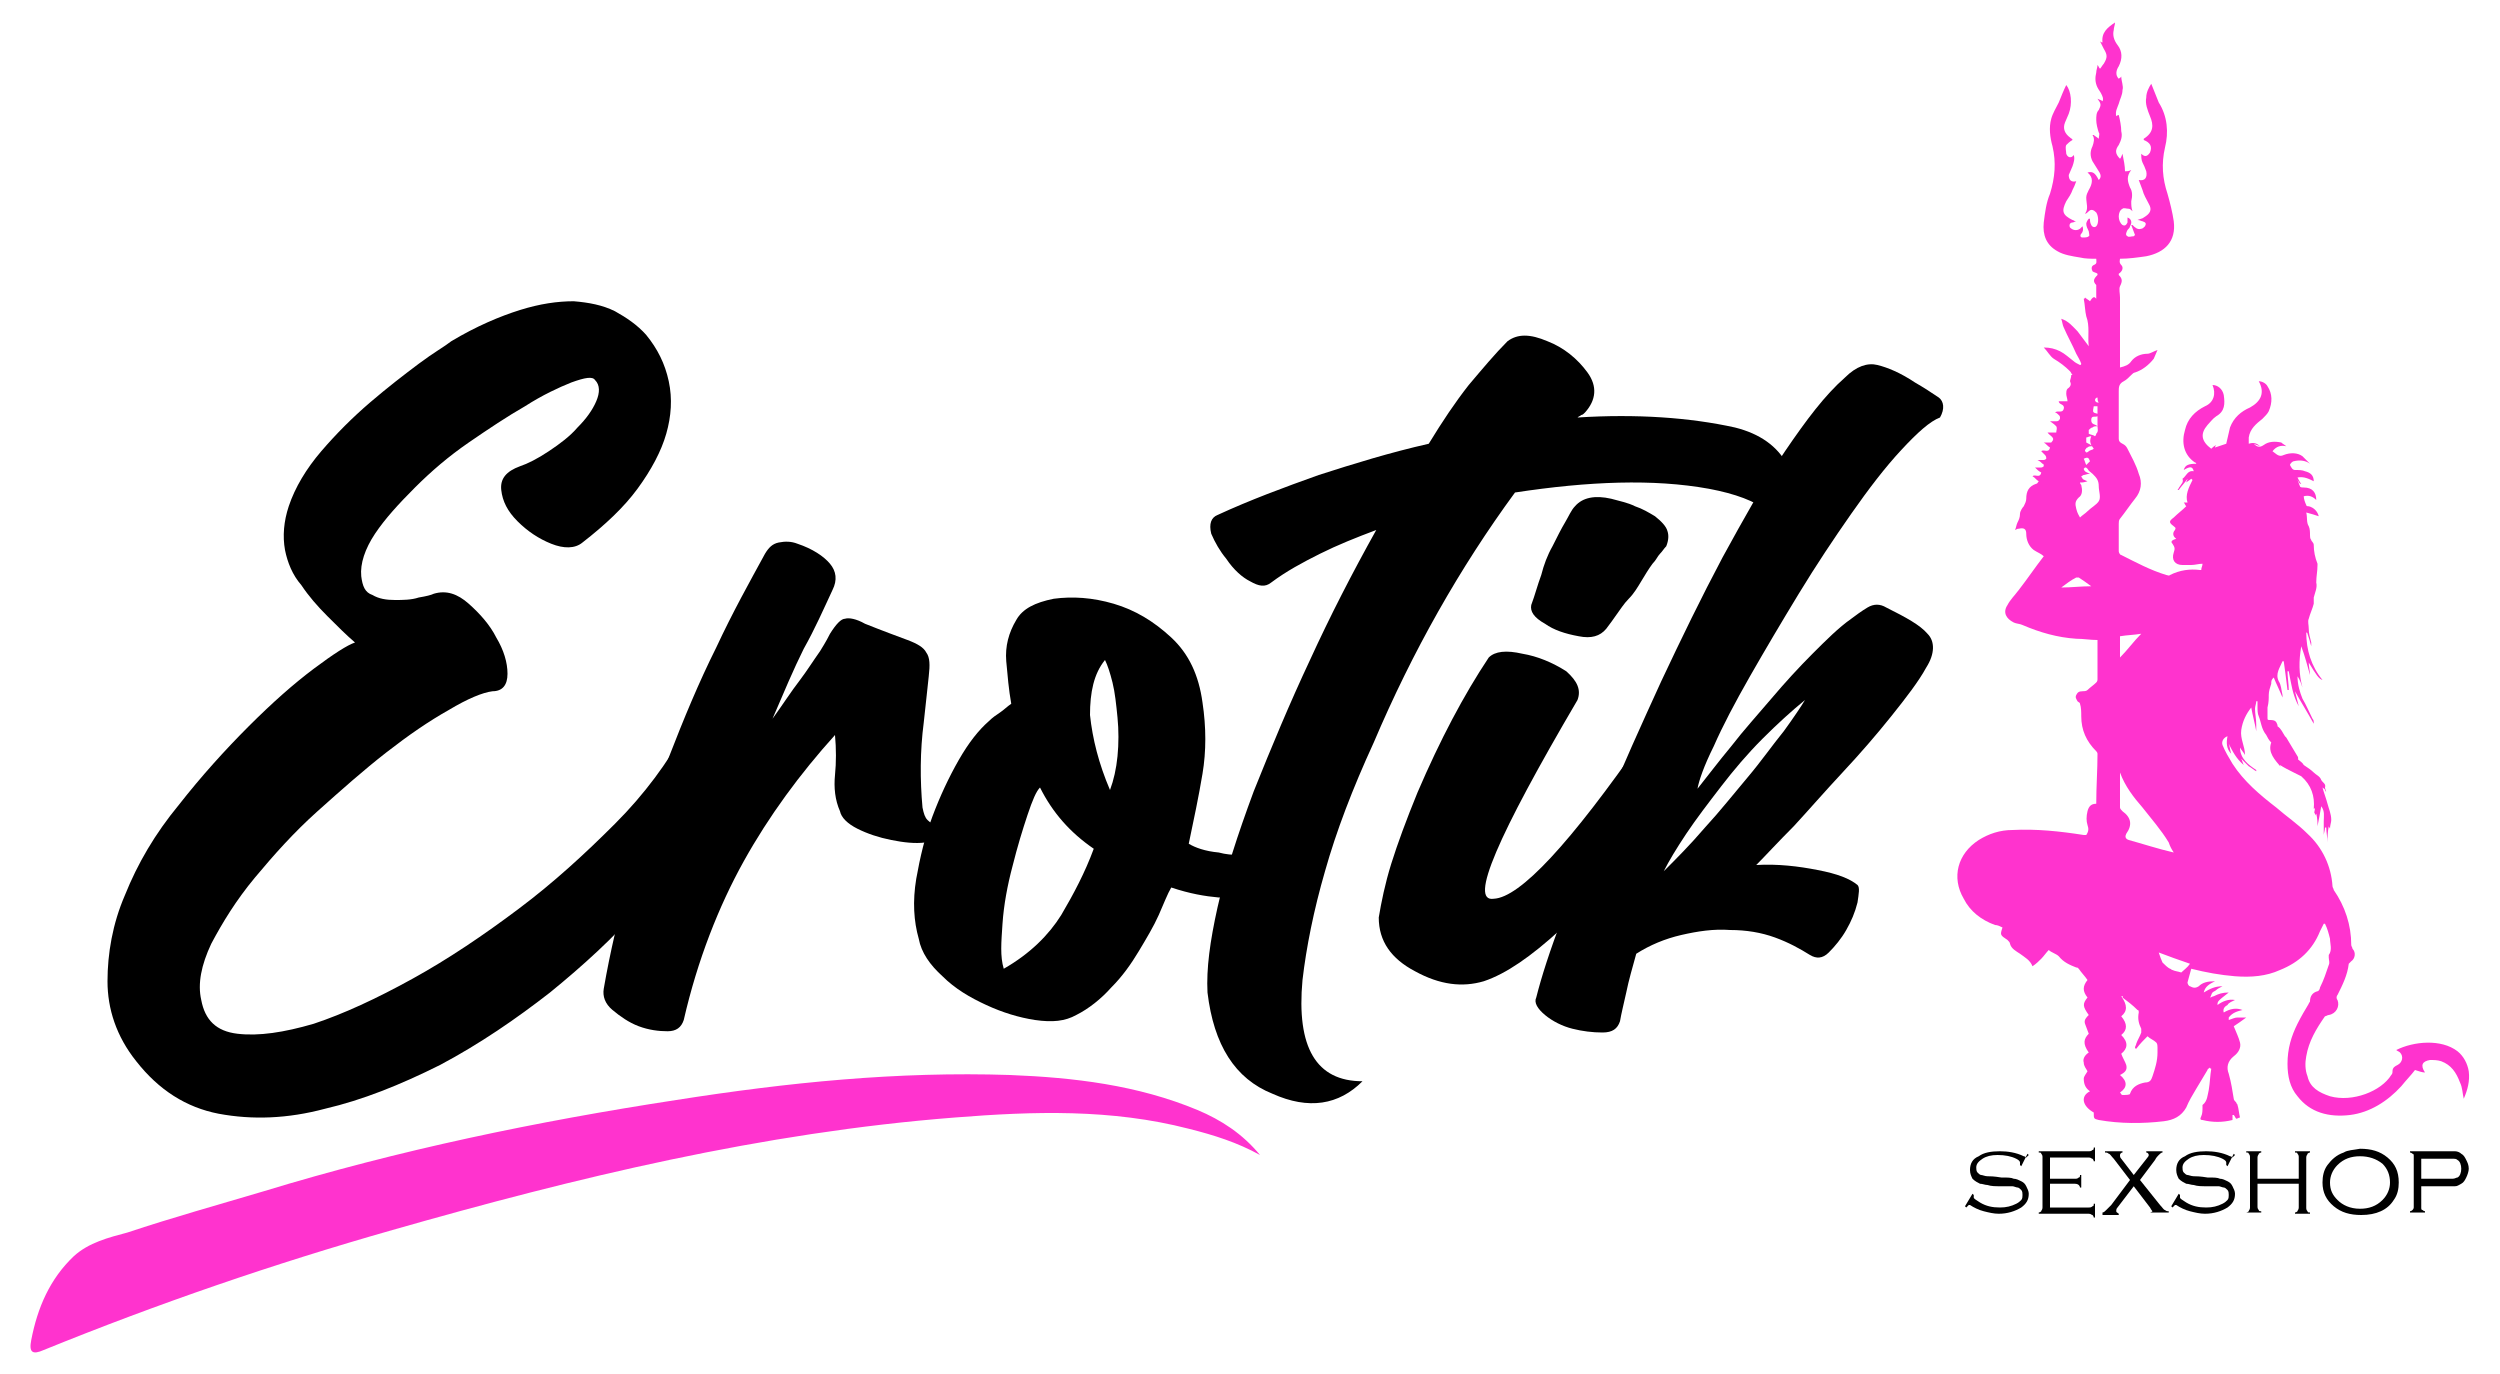
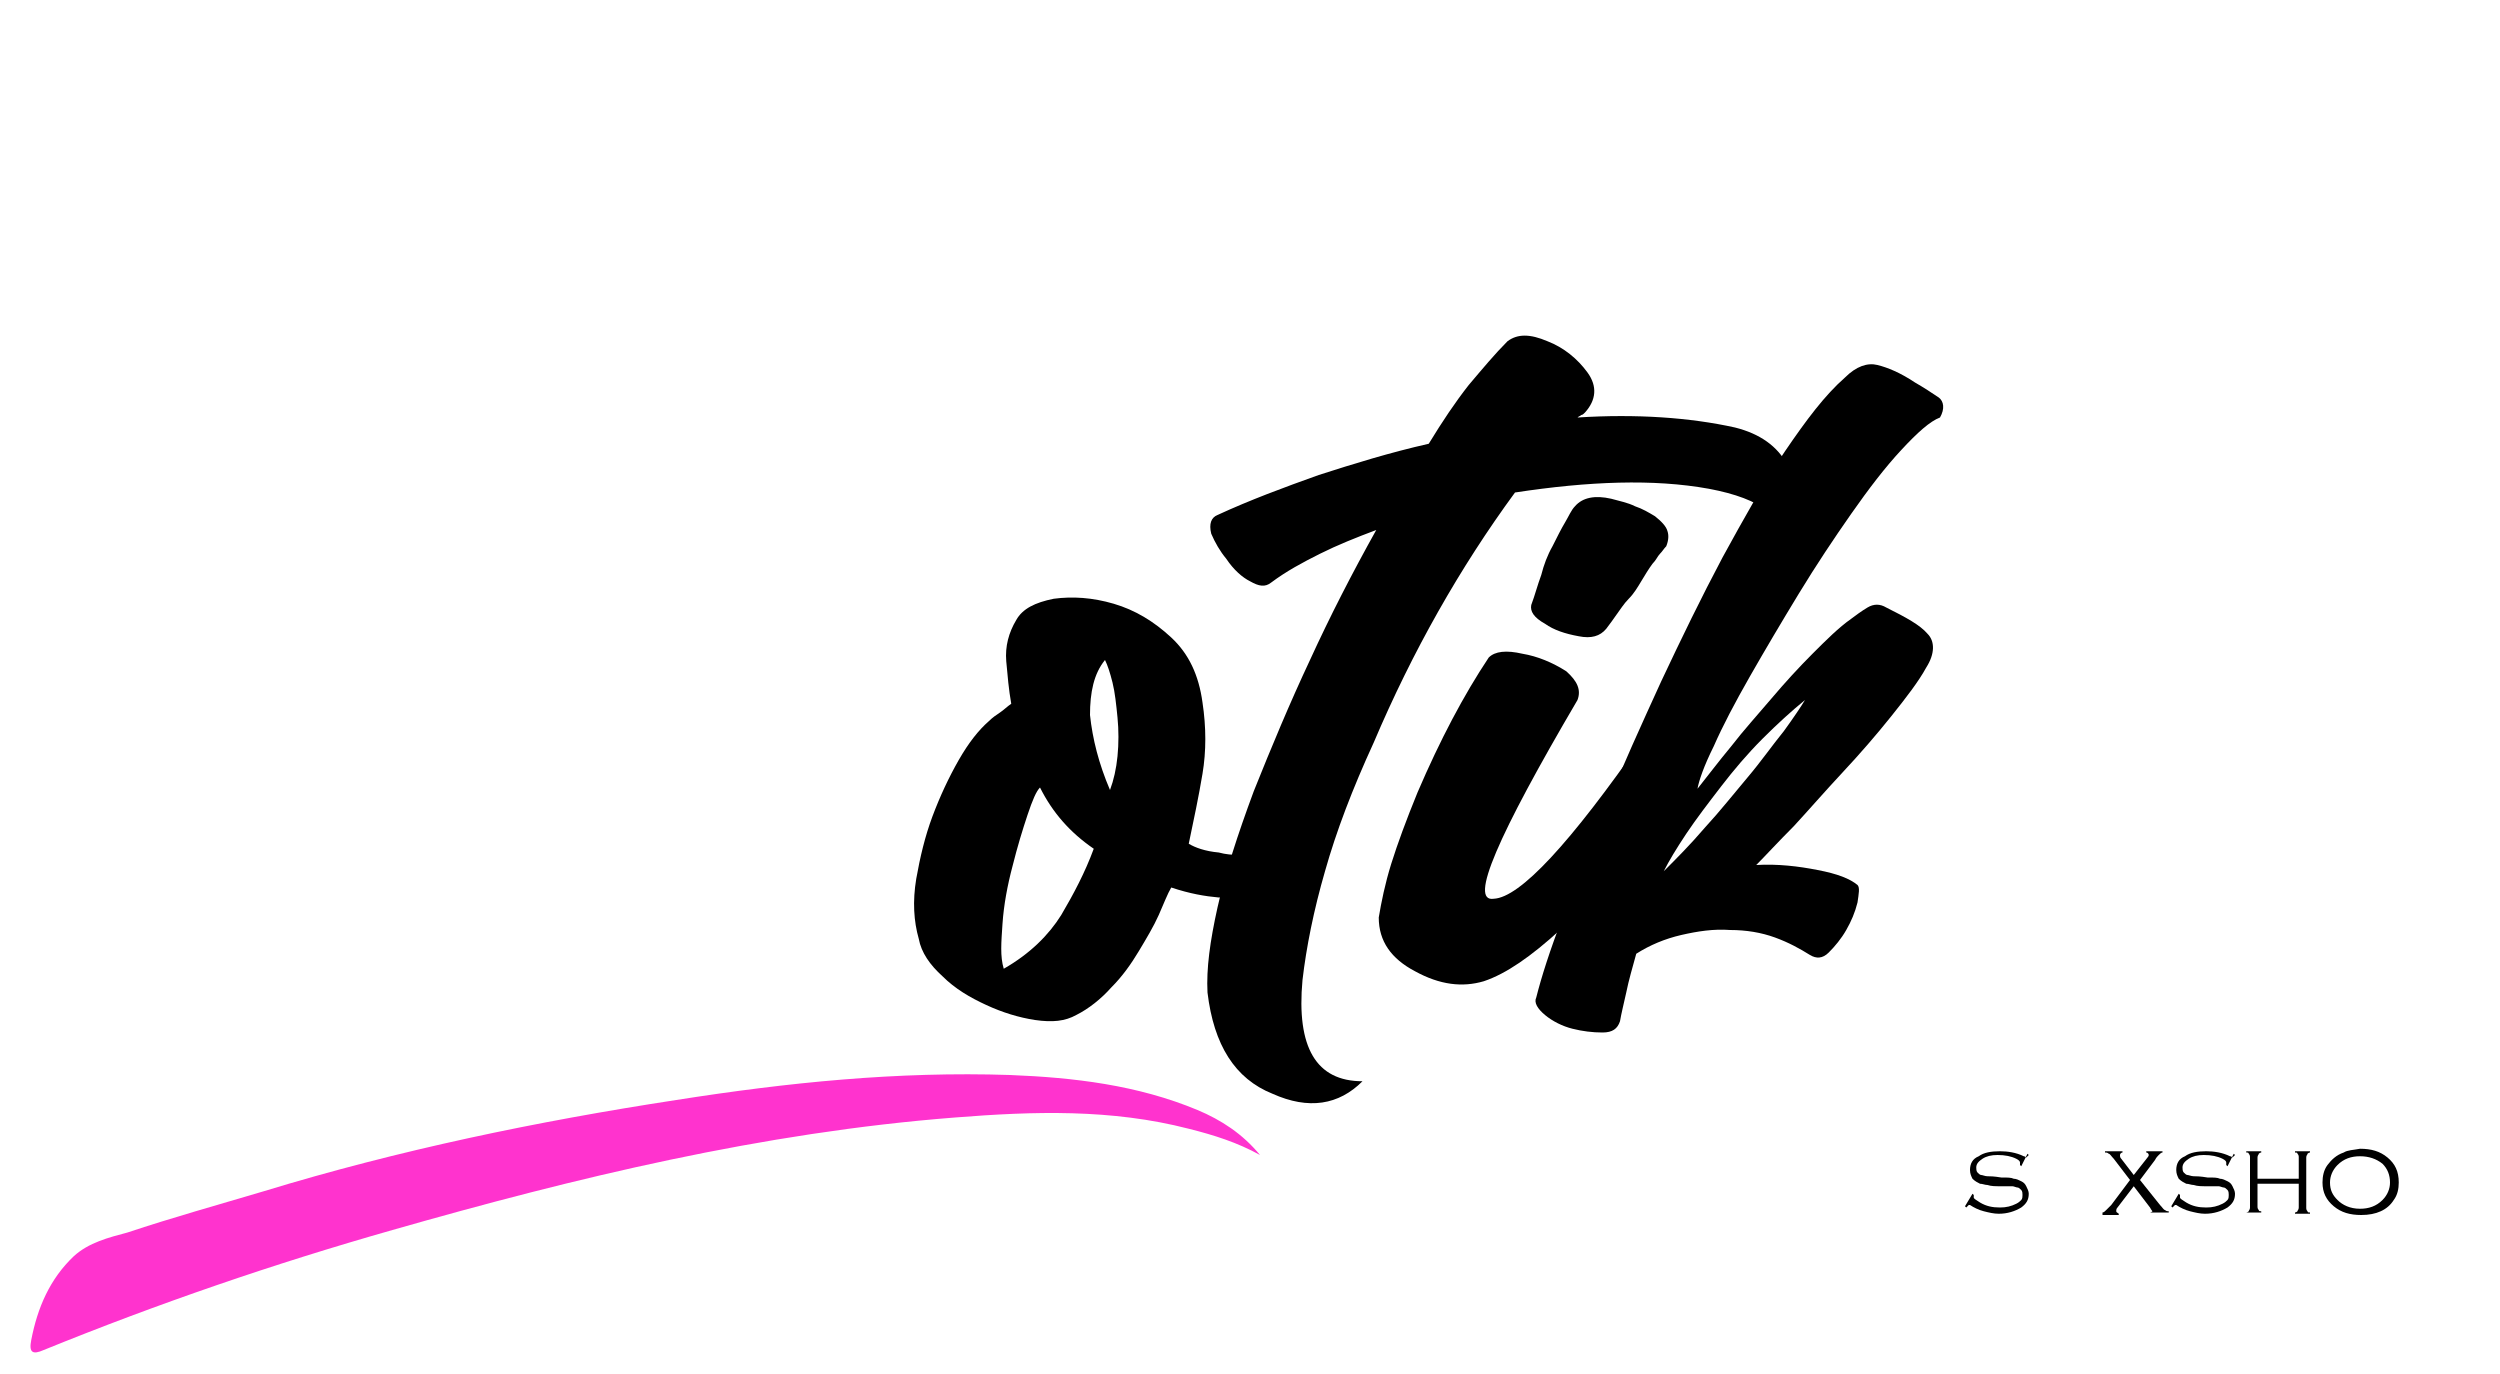
<svg xmlns="http://www.w3.org/2000/svg" version="1.1" id="Layer_1" x="0px" y="0px" viewBox="0 0 200 109.9" style="enable-background:new 0 0 200 109.9;" xml:space="preserve">
  <style type="text/css"> .st0{fill:#FF33CE;} </style>
  <g>
    <g>
      <g>
-         <path d="M55.4,66.4c-0.9,1.9-2.3,4-4.3,6.3c-2,2.3-4.4,4.5-7.1,6.7c-2.7,2.1-5.6,4.1-8.8,5.8C32,86.8,29,88,26,88.7 c-3,0.8-5.8,0.9-8.5,0.4c-2.6-0.5-4.8-1.9-6.6-4.2c-1.6-2-2.3-4.2-2.3-6.4S9,73.9,10,71.6c1-2.5,2.4-4.9,4.3-7.2 c1.8-2.3,3.7-4.4,5.6-6.3c1.9-1.9,3.6-3.4,5.2-4.6c1.6-1.2,2.7-1.9,3.3-2.1c-0.7-0.6-1.4-1.3-2.2-2.1c-0.8-0.8-1.5-1.6-2.1-2.5 C23.4,46,23,45,22.8,44c-0.2-1.1-0.1-2.3,0.3-3.5c0.5-1.5,1.4-3,2.6-4.4c1.2-1.4,2.5-2.7,3.9-3.9c1.4-1.2,2.7-2.2,3.9-3.1 c1.2-0.9,2.1-1.4,2.6-1.8c2-1.2,3.9-2,5.5-2.5c1.6-0.5,3-0.7,4.3-0.7c1.2,0.1,2.3,0.3,3.3,0.8c0.9,0.5,1.8,1.1,2.5,1.9 c0.9,1.1,1.5,2.3,1.8,3.7c0.3,1.4,0.2,2.8-0.2,4.2c-0.4,1.4-1.2,2.9-2.3,4.4c-1.1,1.5-2.6,2.9-4.4,4.3c-0.6,0.5-1.5,0.5-2.5,0.1 c-1-0.4-1.9-1-2.7-1.8c-0.8-0.8-1.2-1.6-1.3-2.5c-0.1-0.9,0.4-1.5,1.5-1.9c0.6-0.2,1.4-0.6,2.3-1.2c0.9-0.6,1.7-1.2,2.3-1.9 c0.7-0.7,1.2-1.4,1.5-2.1c0.3-0.7,0.3-1.3-0.1-1.7c-0.2-0.3-0.8-0.2-1.9,0.2c-1,0.4-2.3,1-3.7,1.9c-1.4,0.8-2.9,1.8-4.5,2.9 c-1.6,1.1-3,2.3-4.3,3.6c-1.3,1.3-2.4,2.5-3.2,3.7c-0.8,1.2-1.2,2.4-1.1,3.4c0.1,0.8,0.3,1.3,0.9,1.5c0.5,0.3,1.1,0.4,1.8,0.4 c0.6,0,1.3,0,1.9-0.2c0.6-0.1,1-0.2,1.2-0.3c1-0.3,1.9,0,2.8,0.8c0.9,0.8,1.7,1.7,2.2,2.7c0.6,1,0.9,2,0.9,2.9 c0,0.9-0.4,1.4-1.2,1.4c-0.8,0.1-2,0.6-3.5,1.5c-1.6,0.9-3.2,2-5,3.4c-1.8,1.4-3.6,3-5.5,4.7c-1.9,1.7-3.5,3.5-5,5.3 c-1.5,1.8-2.6,3.6-3.5,5.3c-0.8,1.7-1.1,3.2-0.8,4.5c0.3,1.6,1.2,2.5,2.9,2.7c1.7,0.2,3.7-0.1,6.1-0.8c2.4-0.8,5-2,7.9-3.6 c2.9-1.6,5.7-3.5,8.5-5.6c2.8-2.1,5.3-4.4,7.7-6.8c2.4-2.4,4.2-4.9,5.6-7.4c0.4-0.7,0.7-0.8,1-0.4c0.3,0.4,0.5,1.1,0.6,2 c0.1,0.9,0.1,2,0,3.1C56,64.5,55.8,65.5,55.4,66.4z" />
-         <path d="M73.8,64.6c0.1,0.5,0.2,0.8,0.4,1c0.2,0.2,0.4,0.3,0.6,0.4c0.2,0.1,0.3,0.2,0.5,0.2c0.1,0.1,0.2,0.3,0.1,0.5 c-0.1,0.4-0.6,0.7-1.4,0.7c-0.8,0.1-1.7,0-2.7-0.2c-1-0.2-1.9-0.5-2.7-0.9c-0.8-0.4-1.3-0.9-1.4-1.4C66.8,64,66.7,63,66.8,62 c0.1-1,0.1-2.1,0-3.2c-2.8,3.1-5.3,6.5-7.3,10.1c-2,3.6-3.7,7.9-4.8,12.7c-0.2,0.6-0.6,0.9-1.3,0.9c-0.7,0-1.5-0.1-2.3-0.4 c-0.8-0.3-1.5-0.8-2.1-1.3c-0.6-0.5-0.8-1.1-0.7-1.7c0.5-2.9,1.2-5.9,2.1-9.1c0.9-3.2,1.9-6.3,3.1-9.4c1.2-3.1,2.4-6,3.8-8.8 c1.3-2.8,2.7-5.3,3.9-7.5c0.3-0.5,0.6-0.8,1.1-0.9c0.5-0.1,1-0.1,1.5,0.1c1.2,0.4,2.1,1,2.6,1.6c0.5,0.6,0.6,1.3,0.2,2.1 c-0.7,1.5-1.4,3.1-2.3,4.7c-0.8,1.6-1.6,3.5-2.5,5.6c0.8-1.1,1.5-2.2,2.2-3.1c0.6-0.8,1.1-1.6,1.6-2.3c0.5-0.8,0.7-1.2,0.8-1.4 c0.5-0.8,0.9-1.2,1.2-1.2c0.3-0.1,0.9,0,1.6,0.4c1.5,0.6,2.6,1,3.4,1.3c0.8,0.3,1.3,0.6,1.5,1c0.3,0.4,0.3,1,0.2,1.9 c-0.1,0.8-0.2,2-0.4,3.7C73.6,60.1,73.6,62.4,73.8,64.6z" />
        <path d="M100.8,68.2c0.4-0.1,0.7,0.1,0.9,0.4c0.2,0.3,0.3,0.8,0.3,1.2c0,0.5-0.1,0.9-0.3,1.2c-0.2,0.4-0.4,0.6-0.7,0.6 c-1.2,0.2-2.4,0.2-3.5,0.2c-1.1-0.1-2.3-0.3-3.8-0.8c-0.3,0.5-0.6,1.3-1,2.2c-0.4,0.9-1,1.9-1.6,2.9c-0.6,1-1.3,2-2.2,2.9 c-0.8,0.9-1.8,1.7-2.8,2.2c-0.9,0.5-1.9,0.6-3.3,0.4c-1.3-0.2-2.6-0.6-3.9-1.2c-1.3-0.6-2.5-1.3-3.5-2.3c-1-0.9-1.7-1.9-1.9-3 c-0.4-1.4-0.5-3-0.2-4.8c0.3-1.7,0.7-3.4,1.3-5c0.6-1.6,1.3-3.1,2.1-4.5c0.8-1.4,1.6-2.4,2.4-3.1c0.3-0.3,0.6-0.5,0.9-0.7 c0.3-0.2,0.6-0.5,0.9-0.7c-0.2-1.1-0.3-2.3-0.4-3.4c-0.1-1.2,0.2-2.3,0.8-3.3c0.5-0.9,1.5-1.4,3-1.7c1.5-0.2,3.1-0.1,4.8,0.4 s3.2,1.4,4.6,2.7c1.4,1.3,2.2,3,2.5,5.2c0.3,2,0.3,3.9,0,5.7c-0.3,1.8-0.7,3.7-1.1,5.6c0.5,0.3,1.3,0.6,2.4,0.7 C98.6,68.5,99.7,68.4,100.8,68.2z M80.3,77.5c2.1-1.2,3.6-2.7,4.6-4.3c1-1.7,1.9-3.4,2.6-5.3c-1.9-1.3-3.3-2.9-4.3-4.9 c-0.3,0.3-0.6,1-1,2.2c-0.4,1.2-0.8,2.5-1.2,4.1c-0.4,1.5-0.7,3.1-0.8,4.6S80,76.5,80.3,77.5z M88.8,63.2 c0.3-0.8,0.5-1.7,0.6-2.7c0.1-1,0.1-2.1,0-3.1c-0.1-1-0.2-2-0.4-2.8c-0.2-0.8-0.4-1.4-0.6-1.8c-0.9,1.1-1.2,2.6-1.2,4.4 C87.4,59.1,87.9,61.1,88.8,63.2z" />
        <path d="M138.8,34.2c2,0.5,3.4,1.5,4.2,3c0.4,0.6,0.7,1.3,0.9,2c0.2,0.7,0.3,1.4,0.2,2c-0.1,0.8-0.3,1.3-0.4,1.7 c-0.2,0.4-0.5,0.7-1,1c0.3-2.4-1.7-4-6-4.8c-4.4-0.8-9.6-0.6-15.5,0.3c-4.4,6-8.2,12.7-11.3,20c-1.7,3.7-3,7.1-3.9,10.3 c-0.9,3.1-1.5,6.1-1.8,8.7c-0.5,5.4,1.1,8.1,4.8,8.1c-1.9,1.9-4.3,2.3-7.2,1c-3-1.2-4.7-3.9-5.2-8.1c-0.1-1.9,0.2-4.1,0.8-6.8 c0.6-2.7,1.6-5.8,2.9-9.3c1.4-3.5,2.9-7.1,4.5-10.5c1.6-3.5,3.4-7,5.3-10.4c-1.6,0.6-3.1,1.2-4.5,1.9c-1.4,0.7-2.7,1.4-3.9,2.3 c-0.5,0.4-1,0.3-1.7-0.1c-0.6-0.3-1.3-0.9-1.9-1.8c-0.5-0.6-0.9-1.3-1.2-2c-0.2-0.8,0-1.3,0.5-1.5c2.6-1.2,5.3-2.2,8.1-3.2 c2.8-0.9,5.7-1.8,8.8-2.5c1.1-1.8,2.1-3.3,3.2-4.7c1.1-1.3,2.1-2.5,3.1-3.5c0.8-0.6,1.8-0.6,3.2,0c1.3,0.5,2.4,1.4,3.2,2.5 c0.8,1.1,0.7,2.2-0.2,3.2c-0.1,0.1-0.2,0.2-0.3,0.2c-0.1,0.1-0.2,0.1-0.3,0.2C130.9,33.1,135.2,33.4,138.8,34.2z M131.5,59 c0.5-0.5,1-0.6,1.4-0.5c0.3,0,0.5,0.1,0.7,0.2c0.2,0.1,0.4,0.3,0.6,0.4c0.3,0.4,0.4,0.8,0.3,1.1c-0.5,0.8-1,1.7-1.7,2.9 c-0.6,1.2-1.4,2.4-2.2,3.8c-0.8,1.4-1.7,2.7-2.7,4c-1,1.3-2,2.4-3.1,3.5c-2.3,2.1-4.3,3.5-6.1,4.1c-1.7,0.5-3.5,0.3-5.5-0.8 c-1.9-1-2.9-2.4-2.9-4.3c0.2-1.2,0.5-2.7,1-4.3c0.5-1.6,1.2-3.5,2.1-5.7c1.8-4.2,3.7-7.8,5.7-10.8c0.5-0.5,1.4-0.6,2.7-0.3 c1.2,0.2,2.4,0.7,3.5,1.4c0.9,0.8,1.2,1.5,0.9,2.3c-6.4,10.9-8.7,16.2-6.7,15.9C121.6,71.8,125.6,67.5,131.5,59z M128.5,50.3 c-0.5,0.6-1.2,0.8-2.2,0.6c-1.1-0.2-2-0.5-2.7-1c-0.9-0.5-1.2-1-1.1-1.5c0.3-0.8,0.5-1.6,0.8-2.4c0.2-0.8,0.5-1.6,0.9-2.3 c0.4-0.8,0.7-1.4,1-1.9c0.3-0.5,0.5-1,0.8-1.3c0.6-0.7,1.6-0.9,2.9-0.6c0.7,0.2,1.3,0.3,1.9,0.6c0.6,0.2,1.1,0.5,1.6,0.8 c0.5,0.4,0.9,0.8,1,1.2c0.1,0.3,0.1,0.7-0.1,1.2c-0.2,0.2-0.3,0.4-0.5,0.6c-0.2,0.2-0.3,0.5-0.6,0.8c-0.3,0.4-0.6,0.9-0.9,1.4 s-0.6,1-1,1.4c-0.4,0.4-0.7,0.9-1,1.3C129.1,49.5,128.8,49.9,128.5,50.3z" />
        <path d="M155.2,33.4c-0.8,0.3-1.8,1.2-3.1,2.6c-1.3,1.4-2.6,3.1-4,5.1c-1.4,2-2.8,4.1-4.2,6.4c-1.4,2.3-2.7,4.5-3.9,6.6 c-1.2,2.1-2.2,4-2.9,5.6c-0.8,1.6-1.2,2.8-1.3,3.4c0.8-1,1.7-2.2,2.7-3.4c1-1.3,2.1-2.5,3.2-3.8c1.1-1.3,2.2-2.5,3.3-3.6 c1.1-1.1,2.1-2.1,3.1-2.8c0.4-0.3,0.8-0.6,1.3-0.9c0.5-0.3,1-0.3,1.5,0c1.6,0.8,2.7,1.4,3.3,2.1c0.6,0.6,0.6,1.6-0.1,2.7 c-0.6,1.1-1.6,2.4-2.8,3.9c-1.2,1.5-2.5,3-3.9,4.5c-1.4,1.5-2.7,3-3.9,4.3c-1.3,1.3-2.3,2.4-3,3.1c1.7-0.1,3.4,0.1,4.9,0.4 c1.6,0.3,2.6,0.7,3.2,1.2c0.2,0.2,0.1,0.7,0,1.4c-0.2,0.8-0.5,1.5-0.9,2.2c-0.4,0.7-0.9,1.3-1.4,1.8c-0.5,0.5-1,0.5-1.5,0.2 c-0.8-0.5-1.7-1-2.8-1.4c-1.1-0.4-2.3-0.6-3.6-0.6c-1.3-0.1-2.6,0.1-3.9,0.4c-1.3,0.3-2.5,0.8-3.6,1.5c-0.3,1.1-0.6,2.1-0.8,3.1 c-0.2,0.9-0.4,1.7-0.5,2.3c-0.2,0.6-0.6,0.9-1.4,0.9c-0.8,0-1.6-0.1-2.4-0.3c-0.8-0.2-1.6-0.6-2.2-1.1c-0.6-0.5-0.9-1-0.7-1.4 c0.4-1.6,1.1-3.8,2.1-6.4c1-2.7,2.1-5.6,3.5-8.9c1.3-3.2,2.8-6.5,4.4-10c1.6-3.4,3.2-6.7,4.9-9.9c1.7-3.1,3.3-6,5-8.5 c1.7-2.5,3.2-4.5,4.8-5.9c0.9-0.9,1.8-1.2,2.6-1c0.8,0.2,1.8,0.6,3,1.4c0.7,0.4,1.3,0.8,1.9,1.2 C155.5,32.1,155.6,32.7,155.2,33.4z M144.4,56c-1.1,0.9-2.2,1.9-3.4,3.1c-1.2,1.2-2.3,2.5-3.3,3.8c-1,1.3-2,2.6-2.8,3.8 s-1.4,2.2-1.8,3c1-1,2.1-2.1,3.3-3.5c1.2-1.3,2.3-2.7,3.4-4c1.1-1.3,2-2.6,2.9-3.7C143.5,57.4,144.1,56.5,144.4,56z" />
      </g>
    </g>
    <g>
      <g>
        <path d="M162.2,92.3l-0.5,1l-0.1-0.1c0-0.1,0-0.1,0-0.2c0-0.1-0.1-0.2-0.3-0.3c-0.4-0.2-0.9-0.3-1.5-0.3c-0.5,0-0.9,0.1-1.2,0.3 c-0.3,0.2-0.5,0.4-0.5,0.7c0,0.1,0,0.3,0.1,0.4c0.1,0.1,0.2,0.2,0.3,0.2c0.1,0,0.3,0.1,0.5,0.1c0.2,0,0.5,0,1.1,0.1 c0.5,0,0.8,0,1,0.1c0.2,0,0.4,0.1,0.6,0.2c0.2,0.1,0.3,0.2,0.4,0.4c0.1,0.2,0.2,0.4,0.2,0.6c0,0.5-0.2,0.8-0.6,1.1 c-0.5,0.3-1.1,0.5-1.8,0.5c-0.4,0-0.8-0.1-1.2-0.2c-0.4-0.1-0.8-0.3-1.1-0.5c0,0-0.1,0-0.1,0c0,0-0.1,0.1-0.2,0.2l-0.1-0.1l0.6-1 l0.1,0.1c0,0,0,0.1,0,0.1c0,0,0,0.1,0,0.1c0,0.1,0.2,0.2,0.5,0.4c0.5,0.3,1,0.4,1.6,0.4c0.5,0,0.9-0.1,1.3-0.3 c0.2-0.1,0.3-0.2,0.4-0.3c0.1-0.1,0.1-0.3,0.1-0.4c0-0.1,0-0.3-0.1-0.4c-0.1-0.1-0.2-0.2-0.3-0.2c-0.1,0-0.3-0.1-0.4-0.1 c-0.2,0-0.4,0-0.9,0c-0.5,0-0.8,0-1.1-0.1c-0.2,0-0.4-0.1-0.6-0.1c-0.2-0.1-0.4-0.2-0.6-0.4c-0.1-0.2-0.2-0.4-0.2-0.7 c0-0.5,0.2-0.9,0.7-1.1c0.4-0.3,1-0.4,1.7-0.4c0.6,0,1.3,0.1,1.9,0.4c0.1,0,0.2,0.1,0.2,0.1c0,0,0.1-0.1,0.2-0.2L162.2,92.3z" />
-         <path d="M164,94.7v1.9h3.1c0.1,0,0.2,0,0.3-0.1c0.1,0,0.1-0.1,0.1-0.2h0.1v1.1h-0.1c0-0.1-0.1-0.2-0.1-0.2 c-0.1,0-0.1-0.1-0.3-0.1h-4V97c0.1,0,0.2-0.1,0.2-0.1c0-0.1,0.1-0.1,0.1-0.3v-4c0-0.1,0-0.2-0.1-0.3c0-0.1-0.1-0.1-0.2-0.1v-0.1 h4c0.1,0,0.2,0,0.3-0.1c0.1,0,0.1-0.1,0.1-0.2h0.1v1.1h-0.1c0-0.1-0.1-0.2-0.1-0.2c-0.1,0-0.1-0.1-0.3-0.1H164v1.7h2 c0.1,0,0.2,0,0.3-0.1c0.1,0,0.1-0.1,0.1-0.2h0.1V95h-0.1c0-0.1-0.1-0.2-0.1-0.2s-0.1-0.1-0.3-0.1H164z" />
        <path d="M171.2,94.4l1.6,2c0.2,0.2,0.3,0.4,0.4,0.4c0.1,0.1,0.2,0.1,0.3,0.1v0.1H172V97c0.1,0,0.2-0.1,0.2-0.1 c0,0-0.1-0.1-0.2-0.3l-1.3-1.7l-1.3,1.7c-0.1,0.1-0.1,0.2-0.1,0.3c0,0.1,0.1,0.1,0.2,0.2v0.1h-1.3V97c0.1,0,0.2-0.1,0.3-0.2 c0.1-0.1,0.2-0.2,0.4-0.4l1.5-2l-1.3-1.7c-0.2-0.2-0.3-0.4-0.4-0.4c-0.1-0.1-0.2-0.1-0.3-0.1v-0.1h1.4v0.1 c-0.1,0-0.2,0.1-0.2,0.2c0,0.1,0,0.2,0.1,0.3l1,1.3l1.1-1.4c0.1-0.1,0.1-0.2,0.1-0.2c0-0.1-0.1-0.2-0.2-0.2v-0.1h1.3v0.1 c-0.1,0-0.2,0.1-0.3,0.2c-0.1,0.1-0.2,0.2-0.3,0.4L171.2,94.4z" />
        <path d="M178.7,92.3l-0.5,1l-0.1-0.1c0-0.1,0-0.1,0-0.2c0-0.1-0.1-0.2-0.3-0.3c-0.4-0.2-0.9-0.3-1.5-0.3c-0.5,0-0.9,0.1-1.2,0.3 c-0.3,0.2-0.5,0.4-0.5,0.7c0,0.1,0,0.3,0.1,0.4c0.1,0.1,0.2,0.2,0.3,0.2c0.1,0,0.3,0.1,0.5,0.1c0.2,0,0.5,0,1.1,0.1 c0.5,0,0.8,0,1,0.1c0.2,0,0.4,0.1,0.6,0.2c0.2,0.1,0.3,0.2,0.4,0.4c0.1,0.2,0.2,0.4,0.2,0.6c0,0.5-0.2,0.8-0.6,1.1 c-0.5,0.3-1.1,0.5-1.8,0.5c-0.4,0-0.8-0.1-1.2-0.2c-0.4-0.1-0.8-0.3-1.1-0.5c0,0-0.1,0-0.1,0c0,0-0.1,0.1-0.2,0.2l-0.1-0.1l0.6-1 l0.1,0.1c0,0,0,0.1,0,0.1c0,0,0,0.1,0,0.1c0,0.1,0.2,0.2,0.5,0.4c0.5,0.3,1,0.4,1.6,0.4c0.5,0,0.9-0.1,1.3-0.3 c0.2-0.1,0.3-0.2,0.4-0.3c0.1-0.1,0.1-0.3,0.1-0.4c0-0.1,0-0.3-0.1-0.4c-0.1-0.1-0.2-0.2-0.3-0.2c-0.1,0-0.3-0.1-0.4-0.1 c-0.2,0-0.4,0-0.9,0c-0.5,0-0.8,0-1.1-0.1c-0.2,0-0.4-0.1-0.6-0.1c-0.2-0.1-0.4-0.2-0.6-0.4c-0.1-0.2-0.2-0.4-0.2-0.7 c0-0.5,0.2-0.9,0.7-1.1c0.4-0.3,1-0.4,1.7-0.4c0.6,0,1.3,0.1,1.9,0.4c0.1,0,0.2,0.1,0.2,0.1c0,0,0.1-0.1,0.2-0.2L178.7,92.3z" />
        <path d="M183.9,94.7h-3.3v1.8c0,0.1,0,0.2,0.1,0.3c0,0.1,0.1,0.1,0.2,0.1v0.1h-1.2V97c0.1,0,0.2-0.1,0.2-0.1 c0-0.1,0.1-0.1,0.1-0.3v-4c0-0.1,0-0.2-0.1-0.3c0-0.1-0.1-0.1-0.2-0.1v-0.1h1.2v0.1c-0.1,0-0.2,0.1-0.2,0.1 c0,0.1-0.1,0.1-0.1,0.3v1.7h3.3v-1.7c0-0.1,0-0.2-0.1-0.3c0-0.1-0.1-0.1-0.2-0.1v-0.1h1.2v0.1c-0.1,0-0.2,0.1-0.2,0.1 c0,0.1-0.1,0.1-0.1,0.3v4c0,0.1,0,0.2,0.1,0.3c0,0.1,0.1,0.1,0.2,0.1v0.1h-1.2V97c0.1,0,0.2-0.1,0.2-0.1c0-0.1,0.1-0.1,0.1-0.3 V94.7z" />
        <path d="M188.8,91.9c0.9,0,1.6,0.2,2.2,0.7c0.6,0.5,0.9,1.1,0.9,2c0,0.5-0.1,1-0.4,1.4c-0.5,0.8-1.4,1.2-2.6,1.2 c-0.9,0-1.6-0.2-2.2-0.7c-0.6-0.5-0.9-1.1-0.9-1.9c0-0.5,0.1-1,0.4-1.4c0.3-0.4,0.7-0.8,1.3-1C187.8,92,188.3,92,188.8,91.9z M188.8,92.5c-0.7,0-1.3,0.2-1.8,0.7c-0.4,0.4-0.6,0.9-0.6,1.4c0,0.6,0.2,1,0.6,1.4c0.4,0.4,1,0.7,1.8,0.7c0.7,0,1.3-0.2,1.8-0.7 c0.4-0.4,0.6-0.9,0.6-1.4c0-0.6-0.2-1.1-0.6-1.5C190.1,92.7,189.5,92.5,188.8,92.5z" />
-         <path d="M193.7,94.8v1.8c0,0.1,0,0.2,0.1,0.2c0,0,0.1,0.1,0.2,0.1v0.1h-1.2v-0.1c0.1,0,0.2-0.1,0.2-0.1c0,0,0.1-0.1,0.1-0.2v-4.1 c0-0.1,0-0.2-0.1-0.2c0,0-0.1-0.1-0.2-0.1v-0.1h2.8c0.4,0,0.7,0,0.8,0c0.2,0,0.4,0.1,0.5,0.2c0.2,0.1,0.3,0.3,0.4,0.5 c0.1,0.2,0.2,0.4,0.2,0.7c0,0.2-0.1,0.5-0.2,0.7c-0.1,0.2-0.2,0.4-0.4,0.5c-0.2,0.1-0.3,0.2-0.5,0.2c-0.2,0-0.5,0-0.8,0H193.7z M193.7,94.3h1.8c0.3,0,0.6,0,0.7,0c0.2,0,0.3-0.1,0.4-0.1c0.2-0.1,0.3-0.4,0.3-0.7c0-0.3-0.1-0.6-0.3-0.7 c-0.1-0.1-0.2-0.1-0.4-0.1c-0.2,0-0.4,0-0.7,0h-1.8V94.3z" />
      </g>
    </g>
    <path class="st0" d="M100.8,92.4c-1.8-1-3.7-1.6-5.7-2.1c-6.2-1.6-12.4-1.4-18.7-0.9c-15.4,1.2-30.3,4.8-45,9 c-9.5,2.7-18.8,5.9-27.9,9.6c-0.9,0.4-1.2,0.2-1-0.8c0.5-2.6,1.5-4.9,3.4-6.7c1.2-1.1,2.8-1.5,4.3-1.9c3.6-1.2,7.2-2.2,10.9-3.3 C31.9,92,43,89.7,54.1,88c8.9-1.4,17.7-2.3,26.7-2c5.1,0.2,10.2,0.8,15,2.8C97.7,89.6,99.4,90.7,100.8,92.4z" />
-     <path class="st0" d="M167.7,23.9c0-0.3,0-0.7,0-1c0,0,0-0.1,0-0.1c-0.3-0.3-0.2-0.5,0.1-0.8c0,0,0-0.1,0-0.1 c-0.1-0.1-0.3-0.1-0.4-0.2c-0.1-0.2-0.1-0.4,0.1-0.5c0.3-0.1,0.2-0.3,0.2-0.5c-0.4,0-0.9,0-1.3-0.1c-0.6-0.1-1.3-0.2-1.8-0.5 c-0.9-0.5-1.2-1.3-1.1-2.3c0.1-0.8,0.2-1.6,0.5-2.3c0.4-1.3,0.5-2.5,0.2-3.8c-0.2-0.7-0.3-1.5-0.1-2.2c0.1-0.4,0.4-0.9,0.6-1.3 c0.2-0.5,0.4-1,0.6-1.4c0.4,0.5,0.5,1.5,0.2,2.3c-0.1,0.2-0.2,0.5-0.3,0.7c-0.2,0.5,0,0.9,0.4,1.2c0.1,0.1,0.2,0.1,0.2,0.2 c-0.2,0.1-0.4,0.3-0.5,0.4c-0.1,0.2,0,0.5,0,0.7c0.1,0.3,0.4,0.4,0.6,0.1c0.1,0.3,0,0.6-0.1,0.9c-0.1,0.2-0.2,0.5-0.3,0.7 c0,0.4,0.2,0.6,0.6,0.5c-0.1,0.3-0.2,0.5-0.3,0.7c-0.1,0.3-0.3,0.6-0.5,0.9c-0.4,0.8-0.3,1.1,0.5,1.5c0.1,0,0.1,0.1,0.3,0.1 c-0.1,0-0.2,0.1-0.3,0.1c-0.2,0-0.3,0.2-0.2,0.4c0.2,0.2,0.5,0.3,0.8,0.1c0.1-0.1,0.1-0.1,0.2-0.2c0.1,0.3,0,0.5-0.1,0.6 c-0.1,0.1-0.1,0.3,0.1,0.3c0.2,0,0.4,0,0.5-0.1c0.1,0,0-0.3,0-0.4c-0.1-0.2-0.2-0.4-0.2-0.6c0-0.1,0.1-0.3,0.2-0.4c0,0,0,0,0.1,0 c0,0.2,0,0.3,0.1,0.5c0.1,0.2,0.3,0.2,0.4,0.1c0.2-0.2,0.2-0.8,0-1.1c-0.2-0.2-0.4-0.3-0.6-0.1c-0.1,0.1-0.2,0.2-0.3,0.2 c0.3-0.4,0.1-0.8,0.1-1.3c0-0.2,0.1-0.4,0.2-0.6c0.3-0.5,0.4-1-0.1-1.4c0.4-0.1,0.6,0,0.9,0.6c0.2-0.2,0.2-0.4,0-0.7 c-0.2-0.3-0.3-0.5-0.5-0.8c-0.2-0.4-0.2-0.8,0-1.2c0.1-0.3,0.2-0.6,0-0.9c0,0,0,0,0.1,0c0.1,0.1,0.3,0.2,0.4,0.3 c0-0.2,0.1-0.4,0-0.5c-0.1-0.3-0.2-0.7-0.2-1c0-0.3,0-0.6,0.2-0.8c0.2-0.4,0.2-0.5-0.1-0.9c0.2,0.1,0.3,0.1,0.4,0.2 c0.1-0.2,0-0.4-0.1-0.6c-0.1-0.2-0.2-0.3-0.3-0.5c-0.2-0.4-0.2-0.8-0.1-1.2c0-0.2,0.1-0.4,0.1-0.6c0.1,0.1,0.1,0.2,0.2,0.3 c0.1-0.1,0.2-0.3,0.3-0.4c0.3-0.5,0.3-0.7,0-1.2c-0.1-0.2-0.2-0.4-0.3-0.6c0,0,0.1,0.1,0.2,0.1c-0.1-0.8,0.4-1.2,1-1.6 c0,0.2-0.1,0.4-0.1,0.6c-0.1,0.4,0,0.8,0.3,1.2c0.4,0.5,0.4,1.1,0.1,1.7c-0.2,0.3-0.3,0.7,0,1c0.1-0.1,0.2-0.1,0.2-0.2 c0,0.4,0.2,0.8,0.1,1.1c0,0.4-0.2,0.7-0.3,1.1c-0.1,0.3-0.3,0.6-0.2,1c0.1-0.1,0.2-0.1,0.2-0.1c0.1,0.4,0.2,0.9,0.2,1.3 c0.1,0.4,0,0.7-0.2,1.1c-0.3,0.4-0.3,0.7,0.1,1.1c0.1-0.1,0.1-0.2,0.2-0.4c0.1,0.5,0.2,1,0.2,1.4c0.2,0,0.3,0,0.5-0.1 c-0.4,0.5-0.3,0.9-0.1,1.4c0.2,0.3,0.2,0.7,0.1,1.1c0,0.3,0,0.5,0.1,0.8c-0.1-0.1-0.2-0.2-0.3-0.2c-0.2,0-0.4-0.1-0.5,0 c-0.4,0.2-0.4,1,0,1.3c0.2,0.1,0.3,0,0.4-0.2c0-0.1,0-0.3,0-0.4c0.3,0.1,0.4,0.4,0.2,0.7c0,0.1-0.1,0.2-0.2,0.3 c-0.1,0.2-0.2,0.4,0,0.5c0.1,0.1,0.3,0,0.5,0c0,0,0.1-0.1,0.1-0.1c-0.1-0.3-0.2-0.5-0.3-0.8c0,0,0.1,0,0.1,0 c0.2,0.2,0.4,0.4,0.7,0.3c0.1,0,0.2-0.1,0.3-0.2c0.1-0.2,0.1-0.3-0.2-0.4c-0.1,0-0.2-0.1-0.4-0.1c0.2-0.1,0.4-0.1,0.5-0.2 c0.5-0.3,0.7-0.6,0.4-1.1c-0.2-0.4-0.4-0.7-0.5-1.1c-0.1-0.3-0.2-0.5-0.3-0.8c0.5,0.1,0.7-0.2,0.6-0.7c-0.1-0.3-0.2-0.5-0.3-0.7 c-0.1-0.2-0.1-0.5-0.1-0.7c0.3,0.3,0.5,0.2,0.7-0.1c0.2-0.5,0-0.8-0.5-1c0,0,0,0,0-0.1c0.8-0.5,0.8-1.1,0.5-1.8 c-0.2-0.5-0.4-1-0.3-1.5c0-0.4,0.2-0.8,0.4-1.1c0.2,0.5,0.4,1,0.6,1.5c0.7,1.1,0.8,2.4,0.5,3.6c-0.3,1.3-0.2,2.5,0.2,3.7 c0.2,0.7,0.4,1.5,0.5,2.2c0.2,1.6-0.7,2.5-2.2,2.8c-0.7,0.1-1.4,0.2-2.1,0.2c0,0.1-0.1,0.3,0.1,0.5c0.2,0.2,0.1,0.5-0.2,0.7 c0,0,0,0,0,0.1c0.3,0.3,0.3,0.5,0.1,0.9c-0.1,0.2,0,0.6,0,0.9c0,1.8,0,3.5,0,5.3c0,0.1,0,0.2,0,0.3c0.4-0.1,0.7-0.2,0.9-0.5 c0.3-0.4,0.8-0.6,1.3-0.6c0.2,0,0.5-0.2,0.8-0.3c-0.1,0.2-0.2,0.5-0.3,0.7c-0.4,0.5-0.9,0.9-1.5,1.1c-0.1,0-0.2,0.1-0.3,0.2 c-0.2,0.2-0.4,0.4-0.6,0.5c-0.4,0.2-0.4,0.5-0.4,0.8c0,1.3,0,2.6,0,3.8c0,0.2,0.1,0.3,0.3,0.4c0.2,0.1,0.3,0.2,0.4,0.4 c0.3,0.6,0.7,1.3,0.9,2c0.3,0.7,0.2,1.4-0.3,2c-0.4,0.5-0.8,1.1-1.2,1.6c-0.1,0.1-0.1,0.3-0.1,0.4c0,0.7,0,1.5,0,2.2 c0,0.1,0.1,0.3,0.2,0.3c1.2,0.6,2.3,1.2,3.6,1.6c0.1,0,0.2,0.1,0.3,0c0.8-0.4,1.6-0.5,2.4-0.4c0,0,0.1,0,0.1,0 c0-0.2,0.1-0.3,0.1-0.5c-0.3,0-0.6,0.1-0.9,0.1c-0.2,0-0.5,0-0.7,0c-0.6,0-0.9-0.4-0.7-1c0.1-0.3,0.1-0.4-0.1-0.7 c-0.2-0.2,0-0.3,0.3-0.4c-0.3-0.2-0.3-0.5-0.1-0.7c0.1-0.2,0-0.2-0.1-0.3c-0.4-0.3-0.4-0.4,0-0.7c0.3-0.3,0.7-0.6,1-0.9 c-0.1-0.1-0.1-0.2-0.2-0.3c0.1,0,0.2,0,0.3,0c-0.2-0.6,0.1-1.2,0.4-1.8c0,0,0,0-0.1-0.1c-0.1,0.1-0.3,0.2-0.4,0.3 c0-0.1,0.1-0.2,0.1-0.3c0,0,0,0,0,0c-0.2,0.3-0.5,0.6-0.7,0.9c0,0,0,0-0.1,0c0.1-0.1,0.1-0.2,0.2-0.3c0.1-0.2,0.3-0.3,0.2-0.6 c0,0,0,0,0,0c0.3-0.2,0.4-0.7,0.9-0.6c-0.1-0.4-0.3-0.4-0.8-0.1c0.1-0.4,0.4-0.5,1-0.5c0-0.1-0.1-0.1-0.1-0.1 c-0.9-0.6-1.1-1.6-0.8-2.6c0.2-0.9,0.8-1.5,1.6-1.9c0.7-0.3,0.9-1,0.6-1.7c0.4,0,0.8,0.3,0.9,0.8c0.1,0.7,0.1,1.3-0.6,1.7 c-0.3,0.2-0.5,0.5-0.7,0.7c-0.6,0.7-0.5,1.3,0.3,1.9c0.1-0.1,0.2-0.2,0.4-0.3c-0.1,0.1-0.1,0.2-0.1,0.2c0.3-0.1,0.6-0.2,0.9-0.3 c0.1-0.4,0.2-0.9,0.3-1.3c0.3-0.8,0.9-1.3,1.6-1.6c0.9-0.5,1.2-1.2,0.7-2.1c0.3,0,0.6,0.2,0.7,0.4c0.4,0.6,0.4,1.3,0.1,2 c-0.1,0.2-0.3,0.4-0.5,0.6c-0.5,0.4-1,0.8-1.1,1.5c0,0.2,0,0.3,0,0.5c0.3-0.1,0.6-0.1,0.9,0.2c-0.2-0.1-0.3-0.1-0.5-0.2 c0.3,0.3,0.5,0.3,0.8,0.1c0.4-0.3,0.9-0.3,1.4-0.2c0.1,0.1,0.3,0.2,0.4,0.3c-0.4-0.1-0.8,0-1.1,0.4c0.3,0.2,0.5,0.5,0.9,0.3 c0.5-0.2,1.1-0.2,1.5,0.1c0.2,0.2,0.4,0.4,0.6,0.6c-0.4-0.3-0.9-0.3-1.3-0.2c-0.1,0-0.3,0.2-0.3,0.3c0.1,0.2,0.2,0.4,0.4,0.4 c0.3,0,0.6,0,0.8,0.1c0.4,0.1,0.7,0.3,0.7,0.8c-0.4-0.2-0.8-0.4-1.3-0.3c0.1,0.2,0.2,0.4,0.3,0.5c0,0,0,0-0.1,0 c-0.1-0.1-0.1-0.2-0.2-0.3c0,0,0,0,0,0c0.1,0.2,0.1,0.3,0.2,0.5c0,0.1,0.2,0.1,0.3,0.1c0.7,0,1,0.4,1,1c-0.3-0.3-0.6-0.4-1-0.3 c0,0.2,0.1,0.5,0.2,0.7c0,0.1,0.1,0.1,0.2,0.1c0.4,0.1,0.7,0.4,0.8,0.8c-0.3-0.1-0.6-0.2-1-0.3c0.1,0.4,0,0.8,0.2,1.1 c0.1,0.2,0.1,0.5,0.1,0.7c0,0.1,0,0.3,0.1,0.4c0,0.1,0.2,0.2,0.2,0.4c0,0.5,0.1,1,0.3,1.5c0,0,0,0.1,0,0.1c0,0.5-0.1,0.9-0.1,1.4 c0.1,0.4-0.1,0.8-0.2,1.2c0,0.1,0,0.1,0,0.2c0,0.1,0,0.2,0,0.3c-0.1,0.4-0.3,0.8-0.4,1.2c-0.1,0.2,0,0.5,0,0.8 c0,0.4,0.1,0.7,0.2,1.1c0,0.1,0,0.2,0,0.3c-0.1-0.4-0.2-0.7-0.3-1c0,0,0-0.1-0.1-0.1c0,1.4,0.4,2.7,1.3,3.8 c-0.3-0.1-0.5-0.4-1.1-1.4c0,0.4,0.1,0.7,0.1,1c-0.2-0.7-0.4-1.5-0.7-2.3c-0.2,1.2-0.2,2.2,0.1,3.3c-0.1-0.3-0.2-0.6-0.4-0.9 c0,0.7,0.2,1.3,0.4,1.8c0.3,0.5,0.5,1,0.8,1.6c0.1,0.1,0.1,0.2,0.1,0.4c-0.5-0.9-1-1.7-1.5-2.6c0,0,0,0,0,0 c0.1,0.4,0.2,0.8,0.3,1.2c-0.5-0.9-0.6-1.8-0.8-2.8c0,0-0.1,0-0.1,0c0,0.5,0.1,1,0.1,1.5c0,0-0.1,0-0.1,0c-0.1-0.8-0.2-1.6-0.3-2.3 c0,0-0.1,0-0.1,0c-0.2,0.5-0.6,1-0.3,1.6c0.2,0.3,0.2,0.7,0.3,1.1c0,0.1,0,0.1,0,0.2c-0.2-0.5-0.5-1.1-0.7-1.6 c-0.1,0.1-0.2,0.2-0.2,0.4c0,0,0,0.1,0,0.1c-0.1,0.3-0.2,0.6-0.2,0.9c0,0.3,0,0.6-0.1,1c0,0.3,0,0.5,0,0.8c0,0.2,0,0.2,0.2,0.2 c0.4,0,0.5,0.1,0.6,0.4c0,0,0,0.1,0,0.1c0.3,0.2,0.4,0.5,0.6,0.8c0,0,0.1,0.1,0.1,0.1c0.3,0.5,0.6,1,0.9,1.5c0.1,0.1,0,0.3,0.1,0.3 c0.1,0.1,0.3,0.2,0.4,0.4c0.3,0.2,0.6,0.4,0.8,0.6c0.2,0.2,0.5,0.3,0.6,0.6c0.1,0.2,0.4,0.3,0.3,0.6c0,0.1,0.1,0.3,0.1,0.4 c0-0.1-0.1-0.1-0.1-0.2c0-0.1-0.1-0.1-0.2-0.2c0.1,0.4,0.3,0.9,0.4,1.3c0.1,0.4,0.3,0.8,0.3,1.3c0,0.2-0.1,0.4-0.1,0.7 c0-0.1-0.1-0.1-0.1-0.2c-0.1,0.5-0.1,0.9-0.1,1.3c0,0,0,0,0,0c0-0.4-0.1-0.8-0.1-1.2c0,0-0.1,0-0.1,0c0,0.2-0.1,0.5-0.1,0.6 c0-0.3,0-0.7,0-1.1c0-0.4,0.1-0.8-0.2-1.2c-0.1,0.6-0.2,1.1-0.3,1.6c0,0,0,0,0,0c0-0.3,0-0.6-0.1-1c-0.1,0.1-0.1,0.1-0.1,0.2 c0-0.1,0-0.2,0-0.3c-0.1,0.1-0.1,0.2-0.1,0.3c0,0,0,0,0,0c0-0.2,0.1-0.5,0.1-0.7c0,0,0,0,0,0c0,0,0,0.1-0.1,0.1 c0.1-1-0.2-1.9-1-2.6c-0.2-0.1-0.4-0.2-0.6-0.3c-0.4-0.2-0.8-0.4-1.1-0.6c0,0,0,0.1,0.1,0.2c-0.5-0.6-1.1-1.2-0.8-2 c-0.2-0.2-0.3-0.4-0.4-0.6c-0.4-0.5-0.4-1-0.6-1.5c-0.1-0.2-0.1-0.5-0.1-0.8c0-0.1,0-0.3,0-0.4c0,0-0.1,0-0.1,0 c0,0.2-0.1,0.4-0.1,0.6c0,0.4,0.1,0.8,0.1,1.3c0,0.2,0,0.3,0,0.5c-0.1-0.6-0.3-1.3-0.4-1.9c-0.4,0.5-0.7,1.1-0.8,1.8 c-0.1,0.7,0.3,1.3,0.3,2c-0.1-0.2-0.3-0.4-0.4-0.6c0,0.9,0.7,1.4,1.3,1.8c0,0,0,0,0,0.1c-0.2-0.1-0.4-0.3-0.6-0.4 c-0.2-0.2-0.4-0.4-0.6-0.6c0.1,0.2,0.1,0.3,0.2,0.5c-0.6-0.5-0.9-1.1-1.2-1.7c0.1,0.3,0.1,0.5,0.2,0.8c-0.4-0.4-0.4-0.9-0.3-1.4 c-0.3,0.1-0.5,0.4-0.4,0.7c0.2,0.5,0.5,1,0.8,1.5c0.9,1.4,2.2,2.5,3.5,3.5c0.8,0.7,1.7,1.3,2.5,2.1c1.2,1.1,1.9,2.6,2,4.2 c0,0.1,0.1,0.2,0.1,0.3c0.9,1.3,1.4,2.8,1.4,4.4c0,0.1,0.1,0.2,0.1,0.3c0.3,0.3,0.2,0.8-0.1,1c-0.1,0.1-0.1,0.1-0.2,0.2 c-0.1,0.9-0.5,1.7-0.9,2.5c-0.1,0.1-0.1,0.3,0,0.4c0.2,0.5-0.1,1.1-0.7,1.2c-0.1,0-0.2,0.1-0.3,0.1c-0.7,1-1.3,2-1.5,3.2 c-0.1,0.5-0.1,1.1,0.1,1.6c0.2,0.9,0.9,1.3,1.8,1.6c1.8,0.5,4.1-0.4,4.9-1.7c0.1-0.1,0.1-0.2,0.1-0.3c0-0.3,0.2-0.4,0.4-0.5 c0.4-0.2,0.5-0.7,0.2-1c-0.1-0.1-0.2-0.1-0.3-0.2c1.4-0.7,3.6-0.9,4.9,0.1c0.5,0.4,0.8,1,0.9,1.6c0.1,0.8-0.1,1.5-0.4,2.2 c-0.1-0.4-0.1-0.9-0.3-1.3c-0.3-0.8-0.7-1.4-1.5-1.7c-0.3-0.1-0.6-0.1-0.9-0.1c-0.6,0.1-0.8,0.4-0.4,1c-0.2,0-0.5-0.1-0.8-0.2 c-0.3,0.4-0.7,0.8-1.1,1.3c-1.1,1.2-2.5,2.1-4.1,2.3c-1.7,0.2-3.2-0.2-4.2-1.5c-0.6-0.7-0.8-1.6-0.8-2.6c0-1.2,0.3-2.2,0.8-3.2 c0.3-0.6,0.6-1.1,0.9-1.6c0-0.1,0.1-0.1,0.1-0.2c0-0.4,0.2-0.7,0.6-0.8c0.1,0,0.2-0.2,0.2-0.3c0.3-0.6,0.5-1.2,0.7-1.8 c0.1-0.2,0-0.4,0-0.6c0-0.1,0-0.2,0-0.2c0.3-0.4,0.1-0.9,0.1-1.3c-0.1-0.4-0.2-0.8-0.4-1.2c0,0-0.1,0-0.1,0 c-0.1,0.2-0.2,0.4-0.3,0.6c-0.6,1.5-1.7,2.5-3.2,3.1c-1.1,0.5-2.3,0.6-3.6,0.5c-1.2-0.1-2.3-0.3-3.5-0.6c-0.1,0.4-0.2,0.7-0.3,1.1 c0,0.1,0.1,0.3,0.2,0.3c0.2,0.1,0.4,0.2,0.7,0c0.3-0.3,0.7-0.4,1.3-0.4c-0.4,0.2-0.8,0.4-0.9,0.9c0.5-0.3,0.9-0.5,1.5-0.5 c-0.2,0.1-0.4,0.2-0.5,0.3c-0.1,0.1-0.2,0.1-0.3,0.2c-0.1,0.1-0.1,0.3-0.2,0.4c0.1,0,0.2-0.1,0.3-0.1c0.4-0.2,0.7-0.3,1.2-0.3 c-0.9,0.7-0.9,0.7-0.9,1c0.4-0.3,0.9-0.5,1.4-0.4c-0.2,0.1-0.5,0.2-0.6,0.4c-0.2,0.1-0.4,0.3-0.3,0.6c0.5-0.3,1-0.4,1.5-0.2 c-0.4,0.1-0.8,0.2-1.1,0.6c0,0,0,0.2,0,0.2c0.3-0.1,0.5-0.2,0.7-0.2c0.2,0,0.5,0,0.7,0c-0.4,0.3-0.7,0.5-1,0.7 c0.2,0.5,0.4,0.9,0.5,1.3c0.1,0.4-0.1,0.8-0.5,1.1c-0.5,0.4-0.6,0.9-0.4,1.4c0.2,0.7,0.3,1.4,0.4,2c0,0.1,0.1,0.2,0.2,0.3 c0,0.1,0.1,0.1,0.1,0.2c0.1,0.3,0.1,0.6,0.2,1c-0.1,0-0.2,0.1-0.3,0.1c-0.1-0.1-0.1-0.2-0.2-0.3c0,0,0,0-0.1,0c0,0.1,0,0.2,0,0.4 c-0.8,0.2-1.6,0.2-2.4,0c-0.2,0-0.2-0.1-0.1-0.3c0.1-0.2,0.1-0.5,0.1-0.7c0-0.1,0-0.1,0-0.2c0.4-0.3,0.4-0.8,0.5-1.2 c0.1-0.6,0.1-1.1,0.2-1.7c0,0-0.1,0-0.1-0.1c-0.1,0.1-0.2,0.1-0.2,0.2c-0.3,0.5-0.6,1-0.9,1.5c-0.3,0.5-0.6,1-0.8,1.5 c-0.4,0.7-1,1-1.8,1.1c-1.7,0.2-3.5,0.2-5.2-0.1c-0.4-0.1-0.4-0.1-0.4-0.6c-0.9-0.5-1.1-1.3-0.3-1.7c-0.3-0.2-0.5-0.5-0.5-1 c0-0.2,0.2-0.4,0.3-0.6c-0.1-0.2-0.3-0.4-0.3-0.7c-0.1-0.3,0.1-0.6,0.4-0.8c-0.5-0.7-0.4-1.1,0-1.5c-0.1-0.3-0.2-0.5-0.3-0.8 c-0.1-0.3,0.1-0.5,0.3-0.7c-0.5-0.7-0.5-0.9-0.1-1.4c-0.4-0.5-0.4-0.9,0-1.4c-0.2-0.3-0.5-0.6-0.7-0.9c-0.1-0.1-0.1-0.1-0.2-0.1 c-0.5-0.2-1-0.4-1.4-0.9c-0.2-0.2-0.6-0.3-0.8-0.5c-0.2,0.2-0.4,0.5-0.6,0.7c-0.2,0.2-0.4,0.4-0.7,0.6c-0.2-0.5-0.6-0.7-1-1 c-0.3-0.2-0.7-0.4-0.8-0.8c0-0.1-0.1-0.2-0.2-0.3c-0.6-0.4-0.6-0.4-0.4-1c-0.2-0.1-0.4-0.2-0.6-0.2c-1.1-0.4-2-1.1-2.5-2.1 c-1-1.7-0.5-3.6,1.2-4.7c0.8-0.5,1.7-0.8,2.7-0.8c1.9-0.1,3.8,0.1,5.7,0.4c0.1,0,0.1,0,0.2,0c0.2-0.3,0.2-0.5,0.1-0.8 c-0.1-0.3-0.1-0.7,0-1.1c0.1-0.4,0.3-0.6,0.7-0.6c0-1.4,0.1-2.7,0.1-4c0-0.1-0.1-0.2-0.1-0.2c-0.8-0.8-1.2-1.7-1.2-2.8 c0-0.3,0-0.7-0.1-1c0-0.1-0.1-0.1-0.2-0.2c-0.1-0.2-0.2-0.3-0.1-0.5c0.1-0.2,0.2-0.3,0.5-0.3c0.1,0,0.3,0,0.4-0.1 c0.2-0.2,0.5-0.4,0.7-0.6c0.1-0.1,0.1-0.2,0.1-0.3c0-1,0-2,0-3c0,0,0-0.1,0-0.1c-0.6,0-1.1-0.1-1.7-0.1c-1.5-0.1-2.9-0.5-4.3-1.1 c-0.2-0.1-0.5-0.1-0.7-0.2c-0.6-0.3-0.9-0.8-0.5-1.4c0.2-0.4,0.6-0.8,0.9-1.2c0.7-0.9,1.3-1.8,2-2.7c-0.2-0.2-0.5-0.3-0.8-0.5 c-0.4-0.3-0.6-0.8-0.6-1.3c0-0.4-0.2-0.5-0.6-0.4c-0.1,0-0.1,0-0.3,0.1c0.1-0.2,0.1-0.4,0.2-0.6c0.1-0.2,0.2-0.4,0.2-0.7 c0-0.2,0.2-0.5,0.3-0.6c0.1-0.2,0.2-0.4,0.2-0.6c0-0.6,0.2-1,0.8-1.2c0.1,0,0.1-0.1,0.2-0.2c-0.2-0.1-0.3-0.3-0.5-0.4 c0.2-0.2,0.6,0.2,0.7-0.3c-0.2-0.1-0.3-0.2-0.5-0.4c0.2,0,0.4,0,0.5,0c0.1,0,0.2-0.1,0.2-0.1c0-0.1,0-0.2-0.1-0.2 c-0.1-0.1-0.2-0.2-0.4-0.3c0.2,0,0.4,0,0.5,0c0.1,0,0.2-0.1,0.2-0.1c0-0.1,0-0.2-0.1-0.3c-0.1-0.1-0.2-0.2-0.3-0.3 c0.2-0.2,0.6,0.2,0.7-0.3c-0.2-0.1-0.3-0.3-0.5-0.4c0.3,0,0.5,0,0.6,0c0.4-0.4-0.1-0.5-0.3-0.8c0.2,0,0.4,0,0.7,0 c0-0.2,0.1-0.3,0-0.5c-0.1-0.1-0.2-0.2-0.5-0.4c0.2,0,0.3,0,0.5,0c0.1,0,0.2,0,0.3-0.2c0-0.2,0-0.2-0.1-0.3 c-0.1-0.1-0.2-0.2-0.3-0.2c0.2-0.2,0.6,0.1,0.7-0.3c0.1-0.4-0.4-0.3-0.4-0.6c0.2,0,0.4,0,0.7,0c0-0.2-0.1-0.4-0.1-0.6 c0-0.1,0-0.3,0.1-0.4c0.3-0.2,0.3-0.4,0.2-0.6c0-0.1,0.1-0.3,0.1-0.5c0,0,0.1,0,0.1,0c-0.1-0.1-0.1-0.2-0.2-0.3 c-0.4-0.4-0.8-0.7-1.3-1c-0.3-0.2-0.5-0.6-0.8-0.9c0.5,0,0.9,0.1,1.3,0.3c0.4,0.2,0.7,0.5,1.1,0.8c0.1,0.1,0.3,0.2,0.5,0.3 c0,0,0.1,0,0.1-0.1c-0.1-0.3-0.3-0.6-0.4-0.8c-0.3-0.7-0.7-1.4-1-2.1c-0.1-0.2-0.1-0.4-0.2-0.7c0.6,0.2,0.9,0.6,1.3,1 c0.3,0.4,0.6,0.8,0.9,1.2c-0.1-0.8,0.1-1.6-0.2-2.4c-0.1-0.4-0.1-0.9-0.2-1.4c0,0,0.1,0,0.1-0.1c0.1,0.1,0.3,0.2,0.4,0.3 C167.5,23.6,167.6,23.8,167.7,23.9C167.7,23.9,167.7,23.9,167.7,23.9z M169.7,79.7c0.5,0.7,0.5,1.2,0,1.6c0.5,0.6,0.5,1.1,0,1.5 c0.6,0.6,0.5,1.1,0,1.5c0.1,0.3,0.3,0.6,0.4,0.9c0.1,0.4-0.1,0.6-0.5,0.8c0.6,0.5,0.6,1,0,1.4c0.1,0.1,0.1,0.2,0.2,0.2 c0.2,0,0.6,0,0.6-0.1c0.2-0.6,0.7-0.8,1.2-0.9c0.4,0,0.5-0.2,0.6-0.5c0.2-0.6,0.4-1.2,0.4-1.9c0-0.1,0-0.3,0-0.4 c0-0.1,0-0.3-0.1-0.4c-0.2-0.2-0.5-0.3-0.7-0.5c-0.3,0.3-0.6,0.6-0.9,1c0,0-0.1,0-0.1-0.1c0-0.1,0.1-0.2,0.1-0.3 c0.1-0.3,0.3-0.6,0.4-0.9c0-0.1,0-0.3,0-0.3c-0.2-0.4-0.3-0.8-0.2-1.3c0-0.1,0-0.2-0.1-0.2c-0.4-0.4-0.8-0.7-1.2-1 C169.9,79.7,169.8,79.7,169.7,79.7z M173.9,68.2c-0.2-0.3-0.3-0.5-0.4-0.8c-0.6-1-1.4-1.9-2.1-2.8c-0.7-0.8-1.4-1.7-1.8-2.8 c0,0,0,0,0,0c0,0.9,0,1.8,0,2.8c0,0.1,0.1,0.2,0.2,0.3c0.7,0.5,0.8,1.1,0.3,1.8c-0.1,0.2-0.1,0.4,0.2,0.5 C171.4,67.5,172.6,67.9,173.9,68.2z M166.4,41.4c0.2-0.2,0.4-0.3,0.6-0.5c0.3-0.3,0.7-0.5,0.9-0.8c0.2-0.3,0-0.8,0-1.2 c0-0.5-0.2-0.7-0.5-1c-0.1-0.1-0.3-0.2-0.4-0.4c-0.1-0.1-0.1-0.1-0.2-0.1c0,0-0.1,0.1-0.1,0.1c0,0.1,0.1,0.2,0.1,0.2 c0.1,0.1,0.2,0.1,0.4,0.2c-0.2,0-0.4,0.1-0.5,0.1c-0.1,0-0.1,0.1-0.2,0.1c0,0.1,0.1,0.1,0.1,0.2c0.1,0.1,0.2,0.1,0.4,0.2 c-0.3,0.1-0.4,0.1-0.6,0.1c0,0.1,0.1,0.2,0.1,0.2c0.1,0.4,0.1,0.8-0.2,1c-0.3,0.3-0.3,0.5-0.2,0.9 C166.2,41.1,166.3,41.2,166.4,41.4z M173,77c0.2,0.2,0.4,0.4,0.6,0.5c0.1,0,0.1,0.1,0.2,0.1c0.2,0.1,0.4,0.1,0.7,0.2 c0.2-0.2,0.5-0.4,0.7-0.7c-0.9-0.3-1.7-0.6-2.5-0.9C172.8,76.5,172.9,76.8,173,77z M169.6,52.6c0.6-0.6,1.1-1.3,1.7-1.9 c-0.6,0.1-1.1,0.1-1.7,0.2C169.6,51.4,169.6,52,169.6,52.6z M164.9,47c0.8,0,1.6-0.1,2.4-0.1c-0.4-0.3-0.7-0.5-1-0.7 c0,0-0.1,0-0.2,0C165.7,46.4,165.3,46.7,164.9,47z M167.4,35.7c-0.2,0-0.3,0-0.4,0.1c-0.1,0-0.1,0.1-0.2,0.2c0,0.1,0,0.1,0.1,0.2 c0.1,0,0.2-0.1,0.2-0.1c0.1-0.1,0.3-0.1,0.4-0.2c-0.2-0.3-0.4-0.5-0.2-1c-0.2,0-0.3,0.1-0.4,0.1c0,0.1,0,0.3,0,0.4 C167.1,35.5,167.3,35.6,167.4,35.7z M167.8,34.1c-0.2,0-0.3,0-0.4,0.1c-0.1,0-0.2,0.1-0.3,0.2c0,0.1,0,0.3,0,0.3 c0.2,0.1,0.4,0.1,0.5,0.2c0,0,0.1-0.1,0.1-0.2C167.9,34.5,167.8,34.3,167.8,34.1z M167.8,33.3c-0.2,0.1-0.5-0.1-0.5,0.3 c0,0.4,0.3,0.3,0.5,0.5C167.8,33.8,167.8,33.6,167.8,33.3z M167.5,32.5c-0.1,0.5-0.1,0.5,0.3,0.6c0-0.2,0-0.4,0-0.6 C167.7,32.5,167.6,32.5,167.5,32.5z M167.2,36.9c-0.1-0.2-0.1-0.4-0.5-0.2c0.1,0.2,0.1,0.3,0.2,0.5C167,37.1,167.1,37,167.2,36.9z M167.8,31.8C167.8,31.8,167.8,31.8,167.8,31.8c-0.1,0-0.2,0.1-0.2,0.2c0,0.1,0.1,0.2,0.2,0.2c0,0,0,0,0.1,0 C167.8,32.1,167.8,31.9,167.8,31.8z" />
  </g>
</svg>